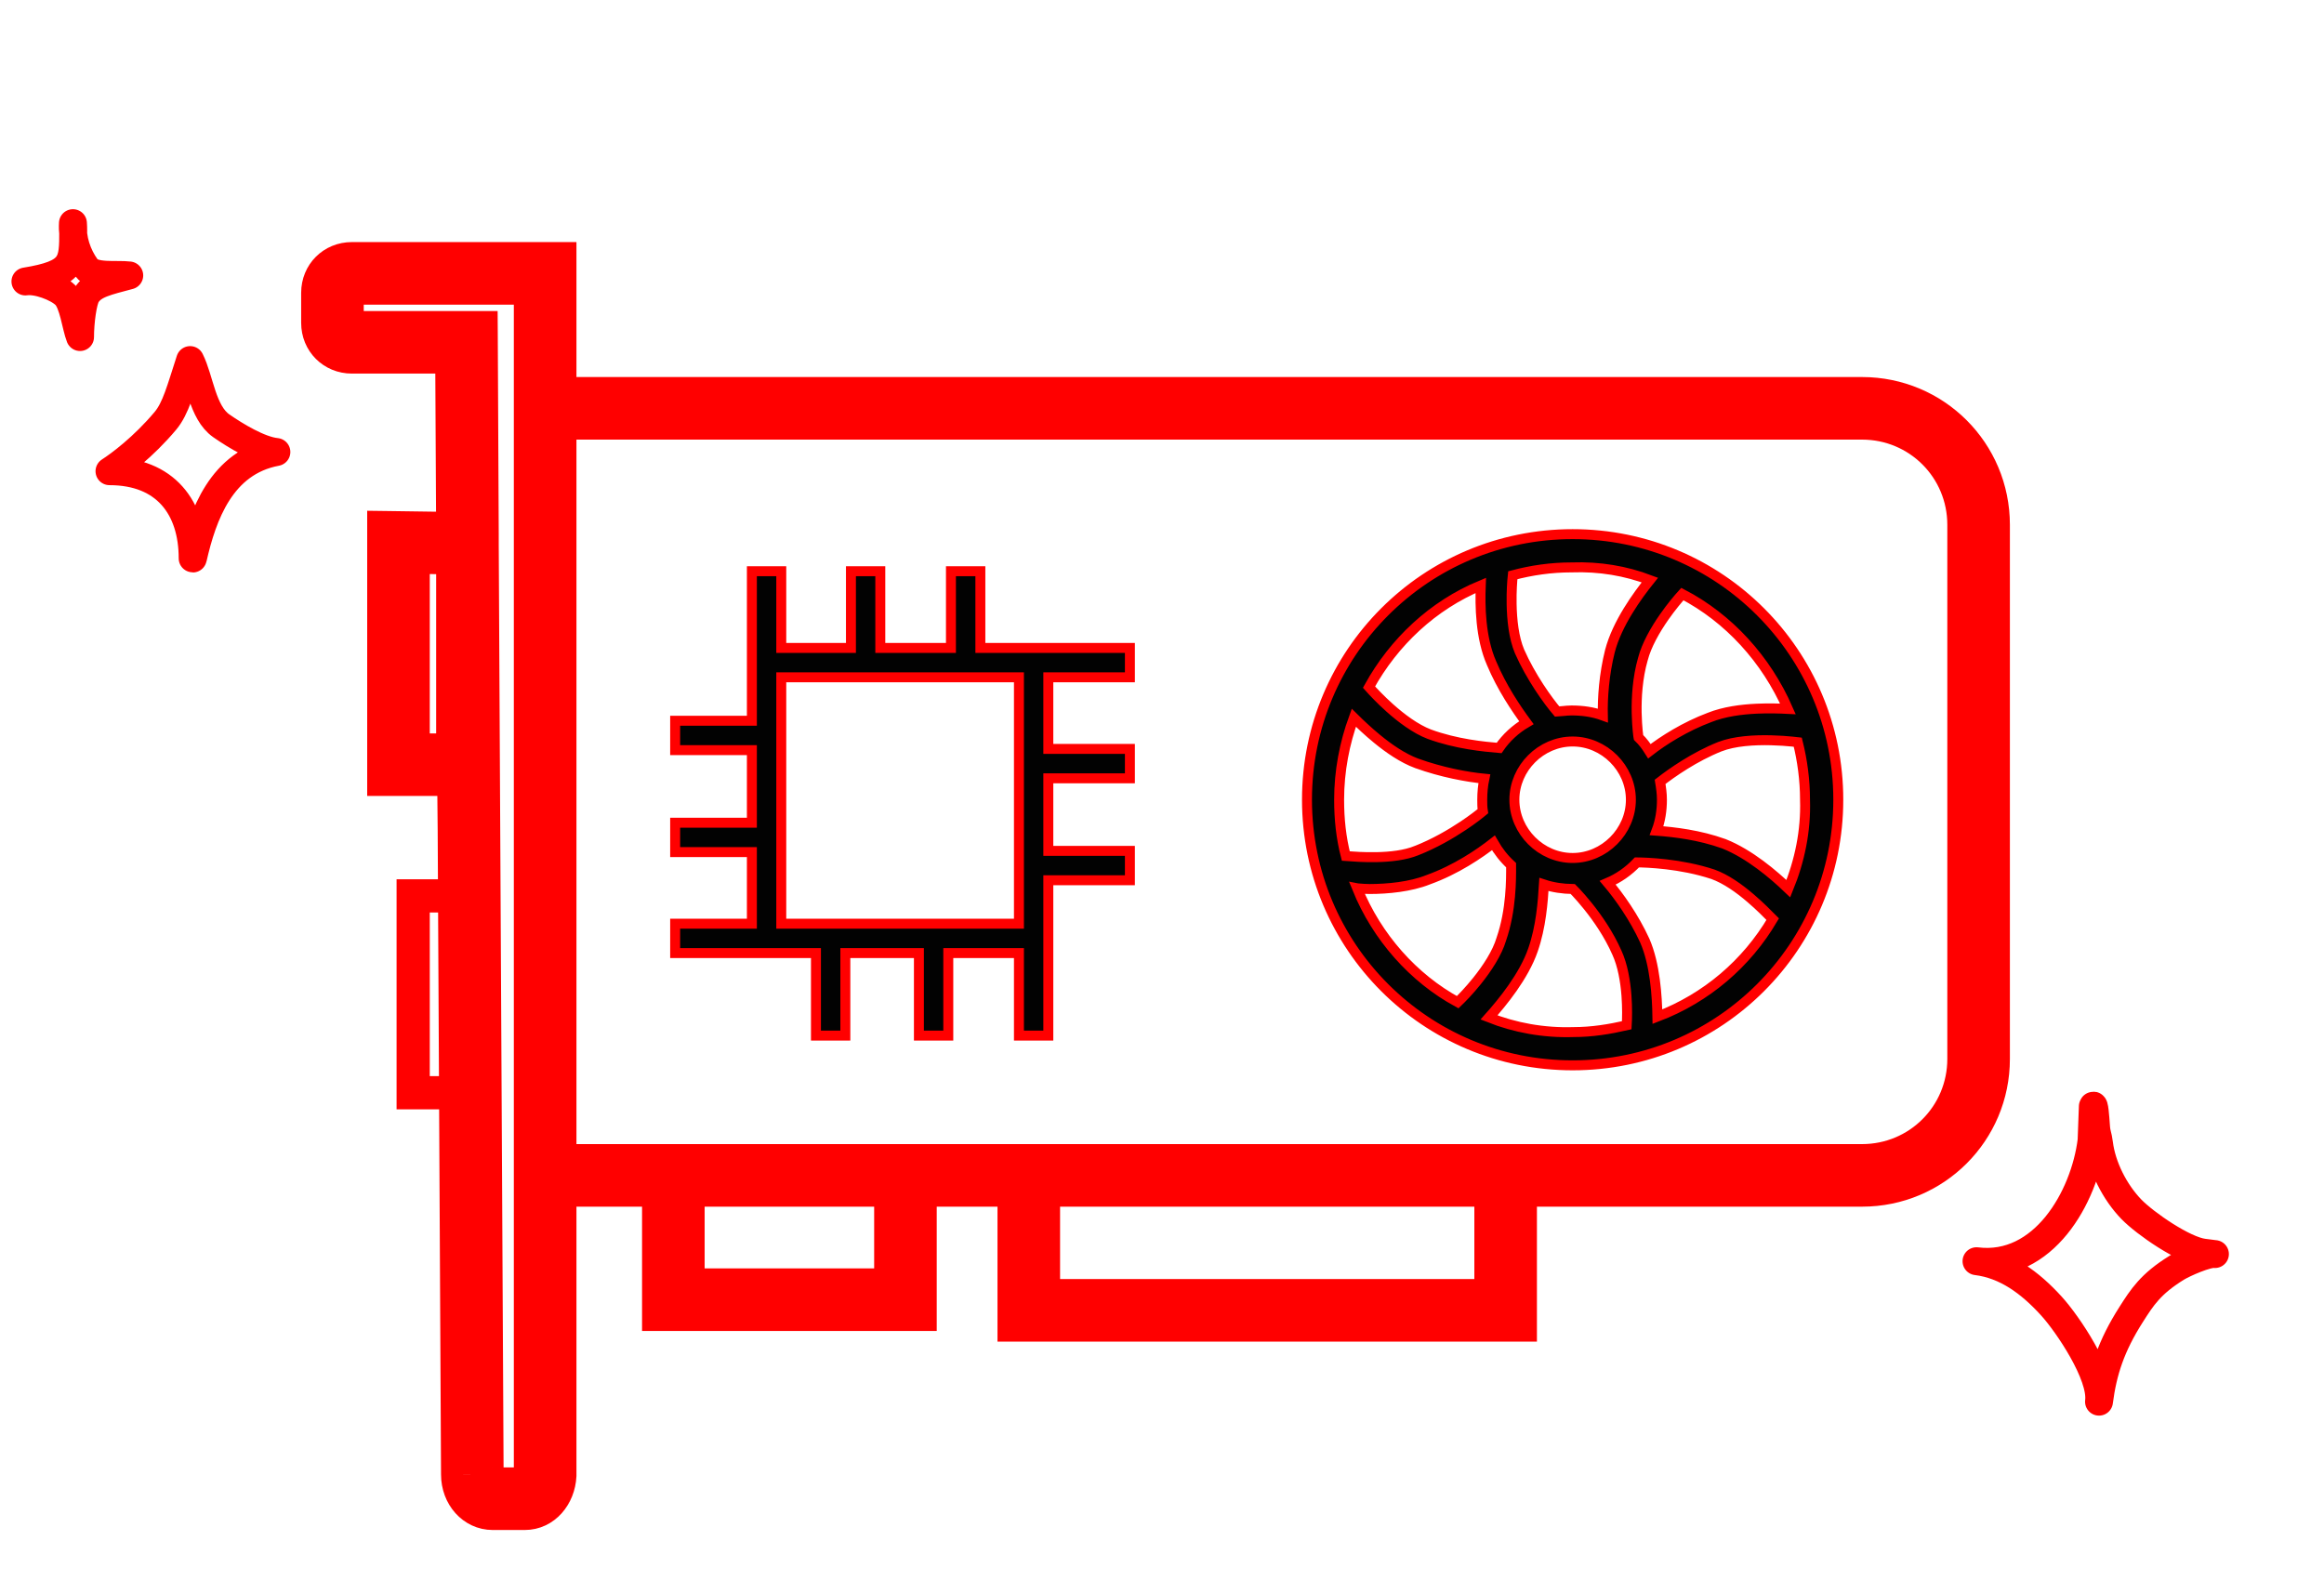
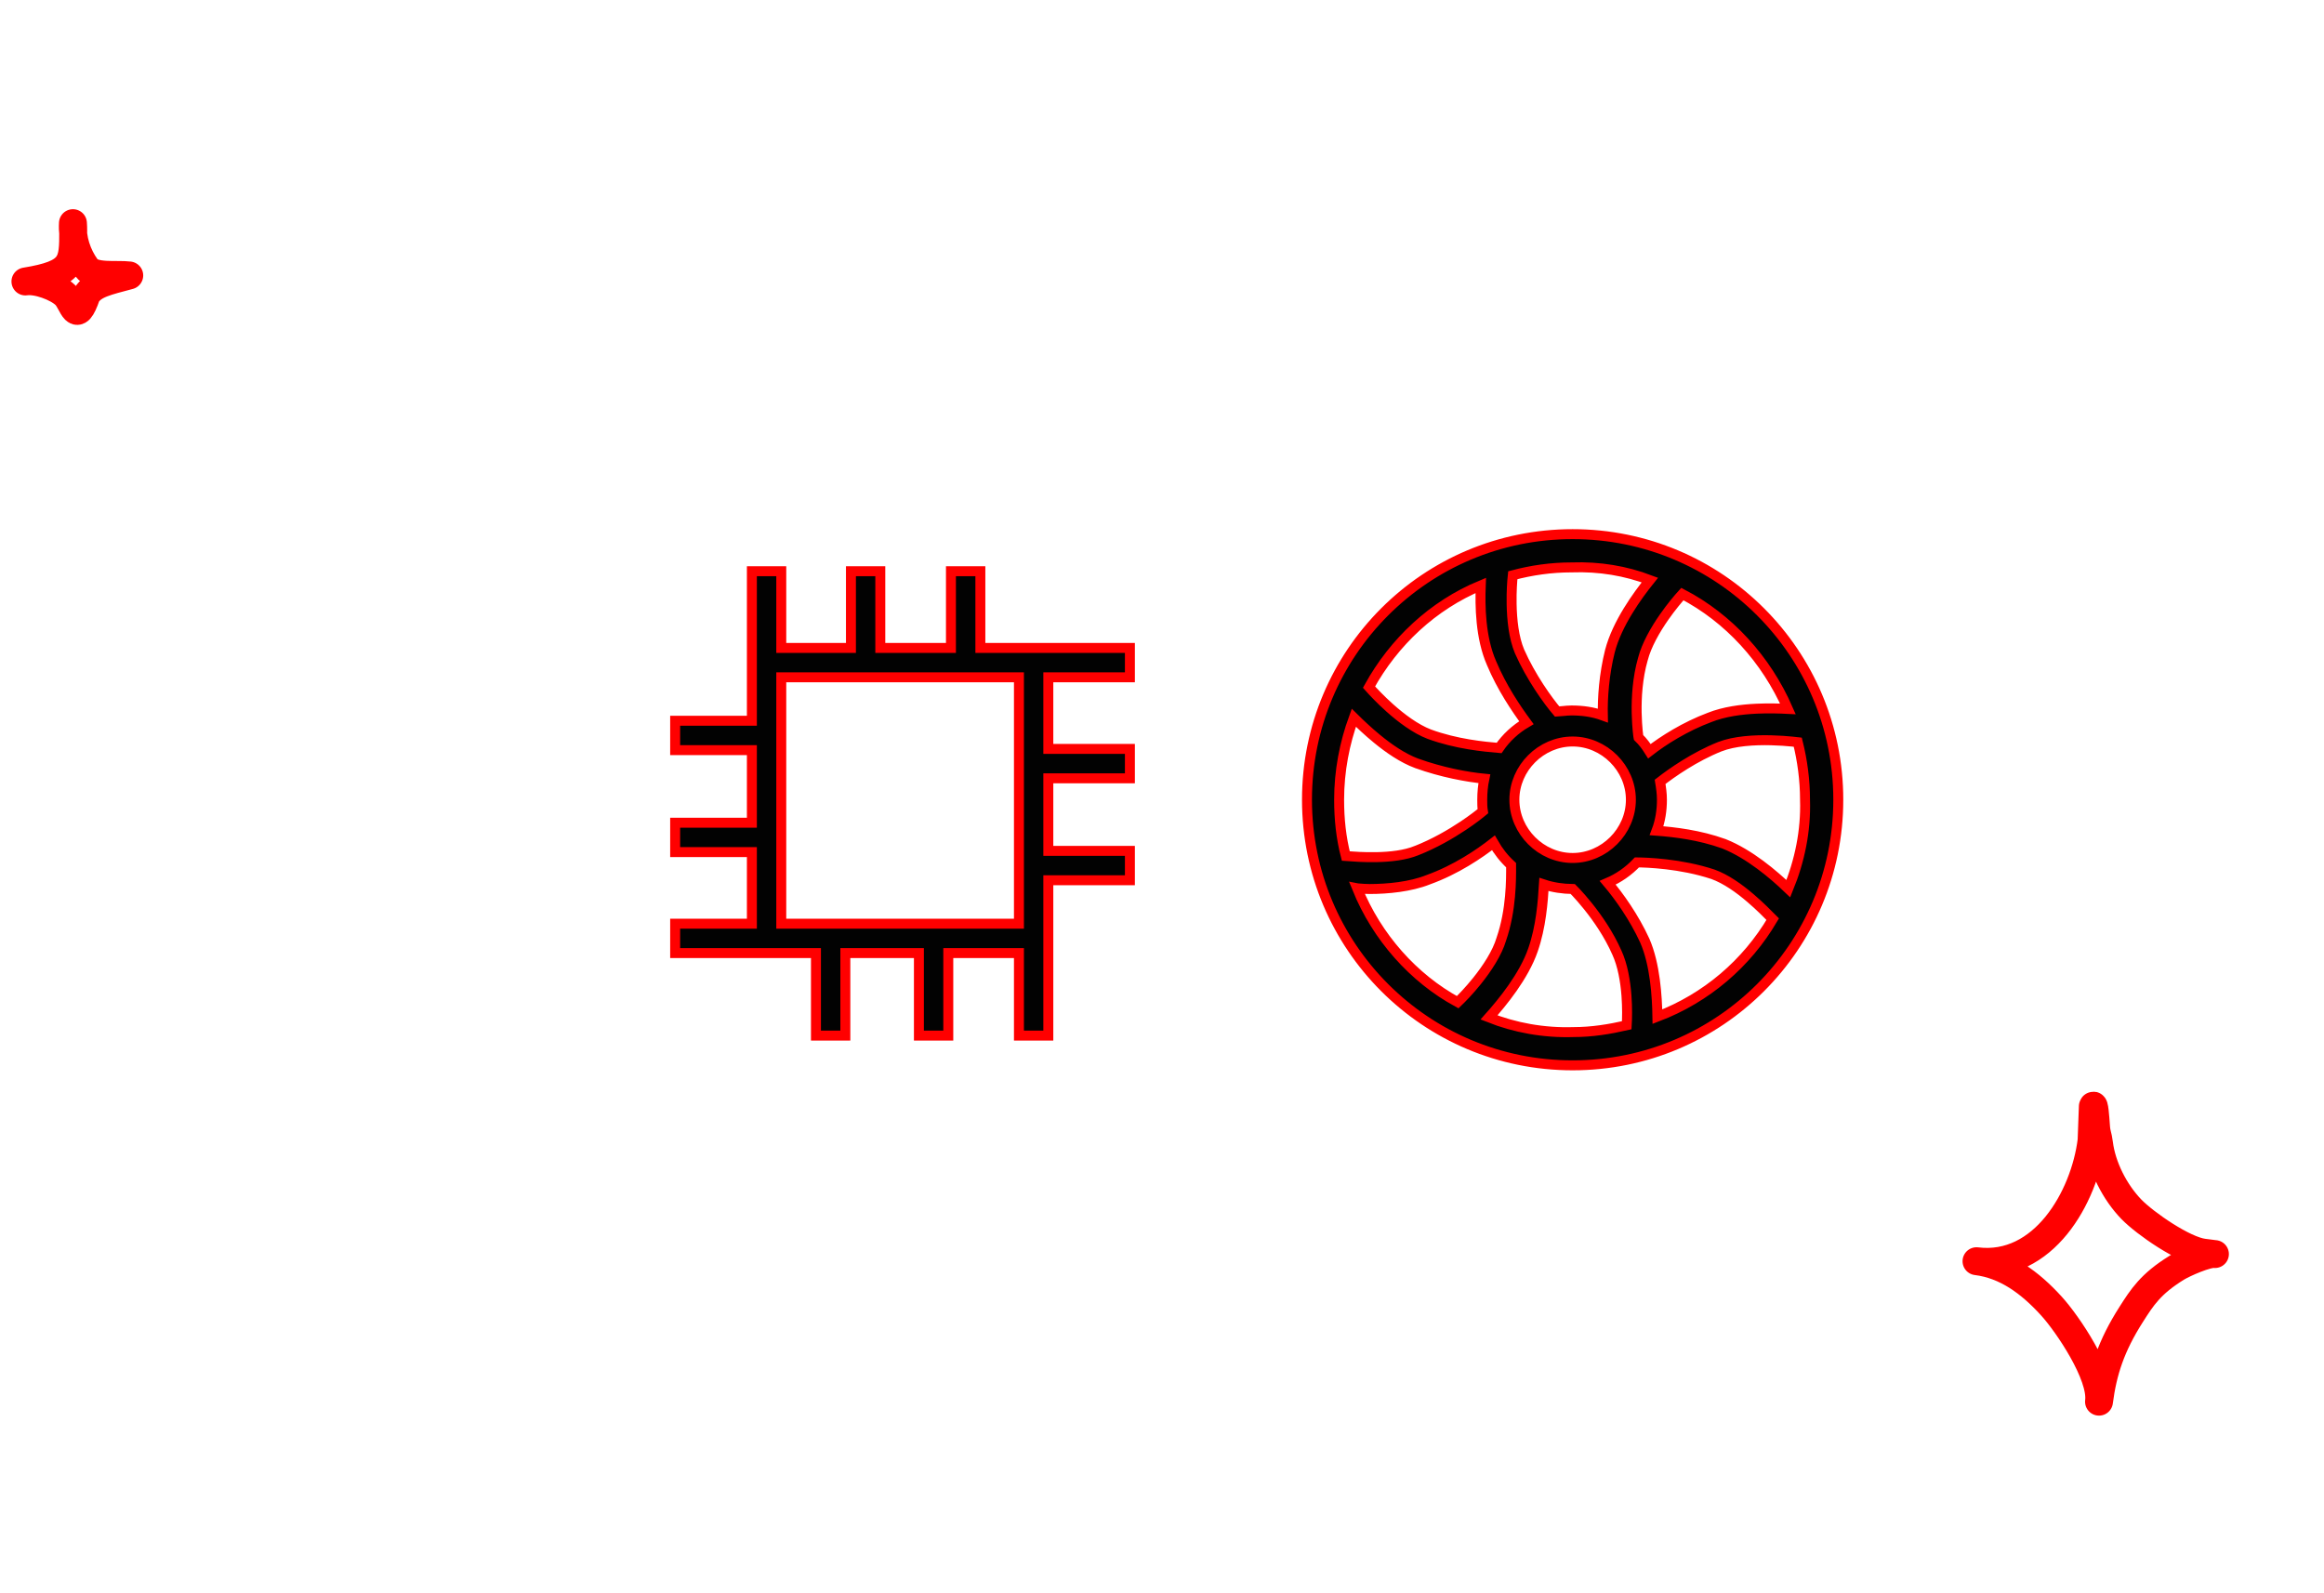
<svg xmlns="http://www.w3.org/2000/svg" width="70" height="48" viewBox="0 0 70 48" fill="none">
  <path d="M31.28 19.52H29.529V17.359V17.209H29.378H28.794H28.643V17.359V19.52H26.515V17.359V17.209H26.366H25.78H25.631V17.359V19.52H23.532V17.359V17.209H23.382H22.797H22.647V17.359V21.714H20.486H20.336V21.864V22.449V22.599H20.486H22.647V24.786H20.486H20.336V24.936V25.521V25.671H20.486H22.647V27.828H20.486H20.336V27.978V28.563V28.713H20.486H22.797H23.089H24.577V31.049V31.199H24.727H25.312H25.462V31.049V28.713H27.678V31.049V31.199H27.828H28.413H28.563V31.049V28.713H30.691V31.049V31.199H30.841H31.426H31.576V31.049V28.563V28.446V26.519H33.883H34.033V26.369V25.784V25.634H33.883H31.576V23.448H33.883H34.033V23.298V22.712V22.562H33.883H31.576V20.405H33.883H34.033V20.255V19.67V19.52H33.883H31.426H31.28ZM23.532 20.405H30.691V27.828H23.532V20.405Z" fill="#020202" stroke="red" stroke-width="0.3" />
  <path d="M51.49 21.615C50.755 21.891 50.104 22.303 49.681 22.632C49.587 22.482 49.484 22.341 49.352 22.215C49.35 22.206 49.349 22.194 49.347 22.18C49.342 22.144 49.336 22.092 49.329 22.025C49.316 21.891 49.302 21.699 49.297 21.472C49.289 21.017 49.322 20.423 49.484 19.858L49.484 19.858L49.485 19.855C49.595 19.43 49.859 18.971 50.127 18.587C50.34 18.282 50.551 18.032 50.674 17.897C52.064 18.622 53.195 19.854 53.853 21.357C53.597 21.344 53.27 21.334 52.92 21.35C52.45 21.371 51.931 21.439 51.49 21.615ZM47.34 17.094C48.181 17.064 48.966 17.199 49.695 17.475C49.325 17.936 48.708 18.782 48.493 19.612L48.492 19.614C48.316 20.32 48.266 21.025 48.278 21.556C47.982 21.448 47.666 21.404 47.335 21.404C47.244 21.404 47.154 21.413 47.073 21.422L47.069 21.422C47.01 21.428 46.954 21.433 46.901 21.436C46.626 21.114 46.109 20.397 45.769 19.624C45.597 19.217 45.539 18.673 45.531 18.194C45.524 17.817 45.548 17.493 45.566 17.33C46.128 17.181 46.717 17.094 47.335 17.094V17.094L47.34 17.094ZM40.778 21.623C40.965 21.808 41.206 22.037 41.477 22.259C41.832 22.551 42.248 22.839 42.672 22.998L42.672 22.998L42.674 22.998C43.432 23.271 44.19 23.409 44.709 23.46C44.666 23.662 44.646 23.879 44.646 24.093V24.101C44.646 24.204 44.646 24.32 44.665 24.44C44.566 24.523 44.357 24.687 44.069 24.879C43.699 25.126 43.208 25.412 42.669 25.625L42.669 25.625L42.668 25.625C42.326 25.765 41.881 25.815 41.456 25.823C41.096 25.83 40.762 25.807 40.536 25.79C40.394 25.237 40.335 24.681 40.335 24.093C40.335 23.227 40.499 22.386 40.778 21.623ZM45.222 28.288L45.222 28.288L45.22 28.294C45.095 28.716 44.792 29.174 44.491 29.55C44.254 29.846 44.026 30.079 43.906 30.193C42.575 29.469 41.475 28.236 40.877 26.762C40.882 26.763 40.887 26.763 40.893 26.764C40.9 26.764 40.908 26.765 40.916 26.765C41.017 26.774 41.131 26.783 41.254 26.783C41.796 26.783 42.485 26.716 43.011 26.506C43.861 26.202 44.572 25.712 44.982 25.392C45.129 25.649 45.301 25.868 45.515 26.065C45.515 26.071 45.515 26.076 45.515 26.082C45.517 26.484 45.523 27.415 45.222 28.288ZM48.701 28.698L48.701 28.698L48.702 28.7C48.875 29.077 48.957 29.557 48.99 29.997C49.017 30.36 49.01 30.687 48.998 30.888C48.471 31.008 47.95 31.093 47.402 31.093V31.093L47.397 31.093C46.494 31.123 45.619 30.959 44.849 30.652C45.248 30.205 45.898 29.417 46.174 28.619C46.416 27.923 46.471 27.175 46.504 26.646C46.773 26.735 47.074 26.78 47.373 26.783C47.398 26.808 47.432 26.843 47.474 26.888C47.565 26.985 47.691 27.127 47.832 27.303C48.115 27.656 48.458 28.146 48.701 28.698ZM49.922 30.629C49.913 30.023 49.853 29.053 49.544 28.344L49.544 28.344L49.543 28.341C49.217 27.629 48.763 26.996 48.425 26.596C48.75 26.457 49.049 26.252 49.305 25.981C49.591 25.984 50.622 26.016 51.596 26.34C51.987 26.481 52.388 26.767 52.729 27.06C53.011 27.301 53.244 27.538 53.393 27.69C53.394 27.691 53.395 27.692 53.395 27.692C52.61 29.025 51.398 30.066 49.922 30.629ZM53.865 26.773C53.428 26.354 52.699 25.73 51.934 25.424L51.934 25.424L51.93 25.422C51.179 25.152 50.431 25.067 49.897 25.027C50.011 24.726 50.058 24.408 50.058 24.093C50.058 23.91 50.032 23.728 50.003 23.555C50.357 23.279 51.038 22.801 51.8 22.496C52.239 22.324 52.84 22.289 53.345 22.302C53.595 22.308 53.817 22.325 53.976 22.341C54.048 22.348 54.107 22.355 54.15 22.36C54.287 22.906 54.368 23.5 54.368 24.093H54.368L54.368 24.098C54.398 25.033 54.205 25.942 53.865 26.773ZM47.368 16.092C42.942 16.092 39.367 19.667 39.367 24.093C39.367 28.52 42.942 32.095 47.368 32.095C51.795 32.095 55.37 28.52 55.37 24.093C55.37 19.667 51.795 16.092 47.368 16.092ZM47.368 25.848C46.416 25.848 45.614 25.046 45.614 24.093C45.614 23.141 46.416 22.339 47.368 22.339C48.321 22.339 49.123 23.141 49.123 24.093C49.123 25.046 48.321 25.848 47.368 25.848ZM41.235 20.7C41.988 19.335 43.163 18.235 44.601 17.637C44.577 18.245 44.589 19.212 44.925 19.976C45.23 20.708 45.67 21.355 45.976 21.772C45.647 21.965 45.367 22.225 45.154 22.534C44.716 22.497 43.865 22.419 43.045 22.116C42.636 21.958 42.21 21.639 41.86 21.326C41.578 21.074 41.353 20.833 41.235 20.7Z" fill="#020202" stroke="red" stroke-width="0.3" />
-   <path d="M13.636 15.923L13.609 10.755H10.599C10.019 10.755 9.571 10.307 9.571 9.727V8.821C9.571 8.24 10.019 7.793 10.599 7.793H16.713H16.863V7.943V11.859H56.086C58.275 11.859 60.039 13.623 60.039 15.812V31.901C60.039 34.09 58.275 35.853 56.086 35.853H45.793V39.769V39.919H45.643H30.695H30.545V39.769V35.853H27.715V39.448V39.598H27.565H19.989H19.839V39.448V35.853H16.863V44.45V44.458C16.83 45.07 16.404 45.594 15.806 45.594H14.84C14.246 45.594 13.784 45.073 13.784 44.421M13.636 15.923L13.784 44.421M13.636 15.923L11.713 15.896L11.56 15.894V16.046V23.33V23.48H11.71H13.668M13.636 15.923L13.668 23.48M13.784 44.421L13.934 44.42M13.668 23.48L13.694 26.105M13.846 26.255H13.696M13.755 33.806H13.904V33.656L13.754 33.656L13.755 33.806ZM30.695 35.703V35.853L30.545 35.703H30.695ZM27.565 35.703H27.715L27.565 35.853V35.703ZM19.989 35.703V35.853L19.839 35.703H19.989ZM16.713 35.703H16.863L16.713 35.853V35.703ZM14.669 44.42L14.522 16.397V16.075L14.493 10.019L14.492 9.87H14.343H10.599C10.545 9.87 10.512 9.853 10.493 9.833C10.474 9.814 10.456 9.781 10.456 9.727V8.821C10.456 8.767 10.474 8.734 10.493 8.715C10.512 8.695 10.545 8.678 10.599 8.678H15.977V12.009V35.703V44.42C15.977 44.641 15.863 44.709 15.806 44.709H14.84C14.783 44.709 14.669 44.641 14.669 44.42ZM13.637 22.595H12.445V16.784L13.637 16.807V22.595ZM12.445 32.921V26.99H13.697L13.724 32.921H12.445ZM26.83 38.713H20.724V35.853H26.83V38.713ZM44.908 39.034H31.43V35.853H44.908V39.034ZM59.154 31.901C59.154 33.602 57.788 34.968 56.086 34.968H31.28H26.98H16.863V12.744H56.086C57.788 12.744 59.154 14.11 59.154 15.812V31.901Z" stroke="red" />
  <g clip-path="url(#clip0_1319_9807)">
    <path d="M63.037 33.333C63.083 33.191 63.115 33.685 63.133 33.934C63.15 34.183 63.192 34.192 63.223 34.448C63.31 35.154 63.698 35.916 64.2 36.434C64.619 36.864 65.779 37.665 66.371 37.738C66.371 37.738 66.705 37.779 66.715 37.781C66.476 37.751 65.779 38.062 65.561 38.195C64.779 38.679 64.524 39.078 64.191 39.602C63.589 40.545 63.341 41.315 63.223 42.228C63.327 41.432 62.277 39.881 61.786 39.343C61.142 38.636 60.419 38.105 59.533 37.996C61.54 38.244 62.786 36.08 62.999 34.362L63.037 33.333Z" stroke="red" stroke-width="0.84" stroke-miterlimit="1.206" stroke-linecap="round" stroke-linejoin="round" />
  </g>
-   <path d="M2.205 6.941C2.205 6.868 2.203 6.796 2.197 6.723C2.168 7.203 2.325 7.685 2.607 8.071C2.822 8.366 3.51 8.251 3.893 8.298C3.218 8.48 2.81 8.56 2.607 8.889C2.493 9.075 2.411 9.706 2.411 10.154C2.284 9.833 2.214 9.13 1.967 8.889C1.72 8.648 1.105 8.425 0.766 8.48C2.205 8.246 2.207 7.924 2.205 6.941Z" stroke="red" stroke-width="0.841" stroke-miterlimit="1.206" stroke-linecap="round" stroke-linejoin="round" />
-   <path d="M5.727 10.848C5.439 11.733 5.295 12.302 4.986 12.673C4.317 13.472 3.597 14.004 3.298 14.196C4.986 14.196 5.803 15.299 5.803 16.821C5.803 16.828 5.81 16.828 5.81 16.821C6.105 15.524 6.664 13.927 8.325 13.617C7.817 13.568 7.083 13.119 6.664 12.827C6.091 12.426 6.019 11.428 5.727 10.848Z" stroke="red" stroke-width="0.841" stroke-miterlimit="1.206" stroke-linecap="round" stroke-linejoin="round" />
+   <path d="M2.205 6.941C2.205 6.868 2.203 6.796 2.197 6.723C2.168 7.203 2.325 7.685 2.607 8.071C2.822 8.366 3.51 8.251 3.893 8.298C3.218 8.48 2.81 8.56 2.607 8.889C2.284 9.833 2.214 9.13 1.967 8.889C1.72 8.648 1.105 8.425 0.766 8.48C2.205 8.246 2.207 7.924 2.205 6.941Z" stroke="red" stroke-width="0.841" stroke-miterlimit="1.206" stroke-linecap="round" stroke-linejoin="round" />
  <defs>
    <clipPath id="clip0_1319_9807">
      <rect width="15.386" height="15.386" fill="white" transform="translate(54.334 32.227)" />
    </clipPath>
  </defs>
</svg>